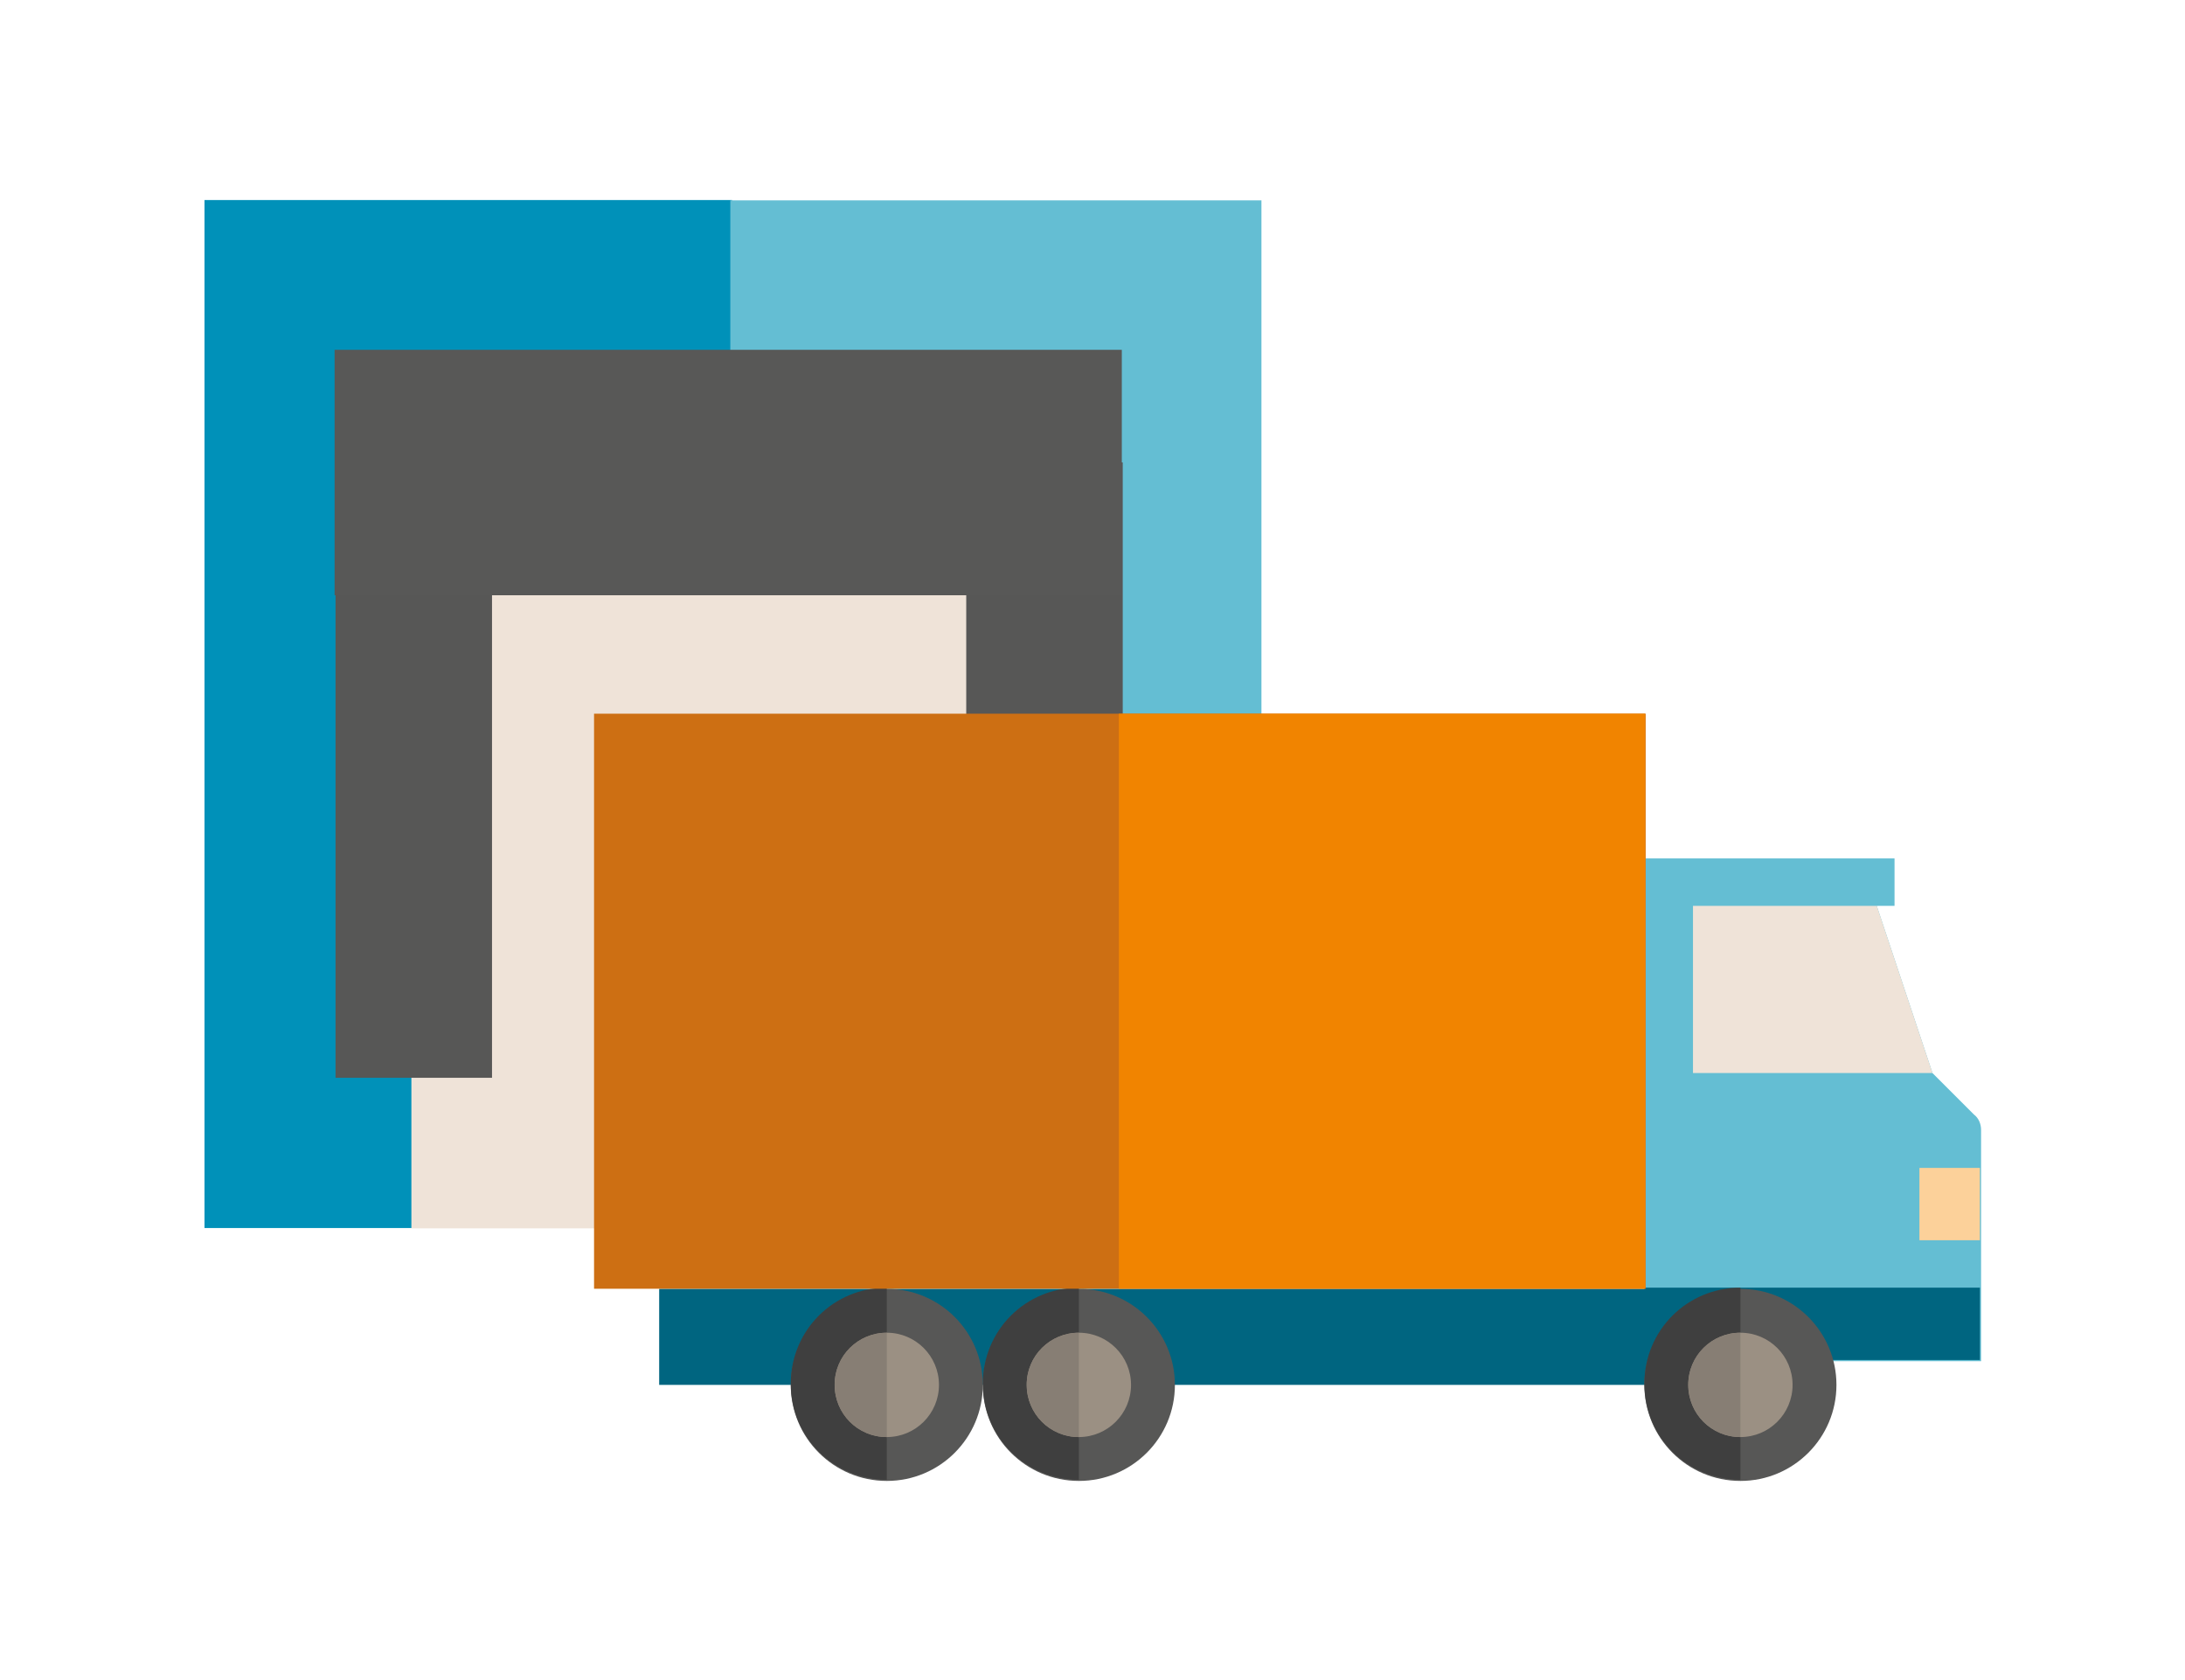
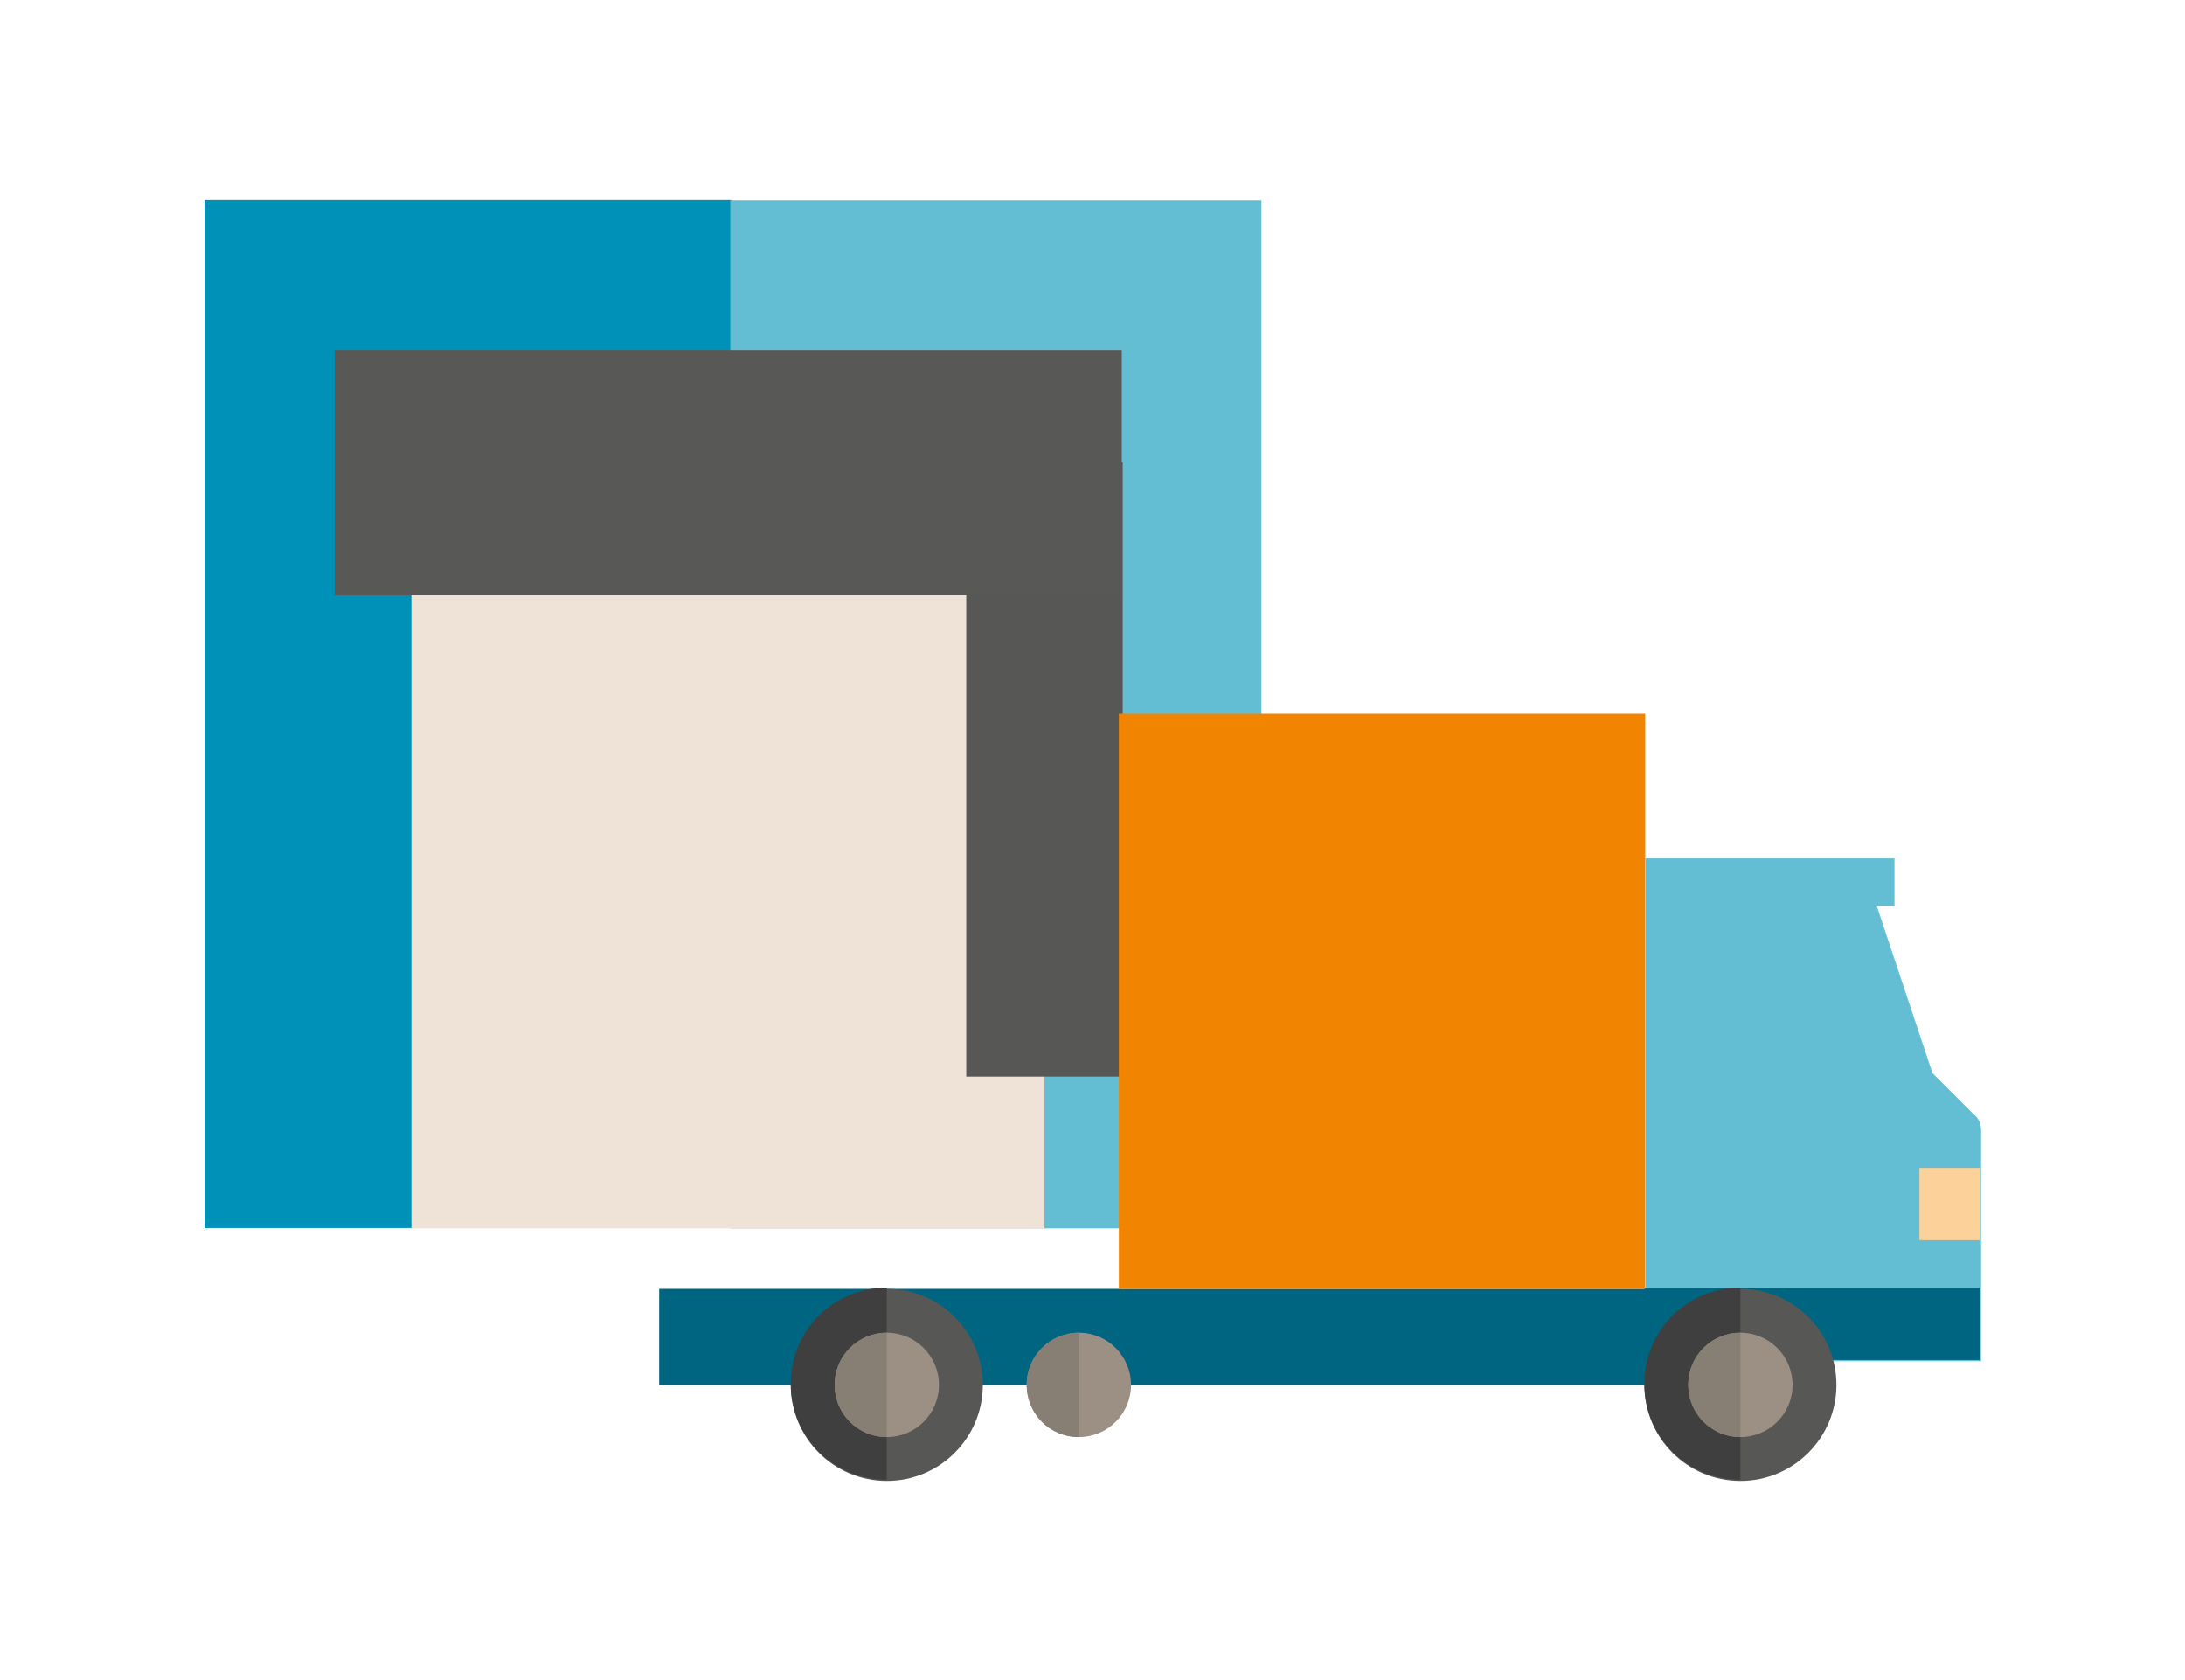
<svg xmlns="http://www.w3.org/2000/svg" version="1.1" id="Layer_1" x="0px" y="0px" viewBox="0 0 184.3 141.7" style="enable-background:new 0 0 184.3 141.7;" xml:space="preserve">
  <style type="text/css"> .st0{fill:#CC9F79;} .st1{fill:#B78865;} .st2{fill:#575756;} .st3{fill:#64BED3;} .st4{fill:#0091B9;} .st5{fill:#FFFFFF;} .st6{fill:#FCD19A;} .st7{fill:#F18400;} .st8{fill:#EFE3D8;} .st9{fill:#CD6F13;} .st10{fill:#006580;} .st11{fill:#FAC9A5;} .st12{fill:#F9BE91;} .st13{fill:#EABA8B;} .st14{fill:#F2C593;} .st15{fill:#EFB14D;} .st16{fill:#D89330;} .st17{fill:#51A1B1;} .st18{fill:#EDBD8B;} .st19{fill:#392814;} .st20{fill:#4F3925;} .st21{fill:#855330;} .st22{fill:#93603E;} .st23{fill:#877E74;} .st24{fill:#9B9083;} .st25{fill:#D6CABD;} .st26{fill:#3F3F3F;} .st27{fill:#E8F2FB;} .st28{fill:#FDD191;} .st29{fill:#585857;} .st30{fill:#E1754E;} .st31{fill:#E8B178;} .st32{fill:#F0BA7D;} .st33{fill:#036F88;} .st34{fill:#4BC1E9;} .st35{fill:#C67D45;} .st36{fill:#A96332;} .st37{fill:#F2C885;} .st38{fill:#E4B46C;} .st39{fill:#6B4116;} .st40{fill:#4F2D13;} .st41{fill:#FAE5BB;} .st42{fill:#EBD2A4;} .st43{fill:#442A13;} .st44{fill:#523612;} .st45{fill:#5E3D19;} .st46{display:none;fill:#0091B9;} .st47{display:none;} .st48{display:inline;} .st49{fill:#0883A0;} .st50{fill:#F39155;} </style>
  <g>
    <g>
      <g>
        <g>
          <rect x="17.2" y="16.9" transform="matrix(-1 -1.224647e-16 1.224647e-16 -1 78.949 120.471)" class="st4" width="44.5" height="86.7" />
          <rect x="61.6" y="16.9" class="st3" width="44.8" height="86.7" />
          <rect x="34.7" y="39.4" class="st8" width="53.4" height="64.2" />
-           <rect x="28.3" y="39.1" class="st2" width="13.2" height="51.8" />
          <rect x="81.5" y="39" class="st2" width="13.2" height="51.8" />
          <rect x="51.1" y="6.6" transform="matrix(6.123234e-17 -1 1 6.123234e-17 21.622 101.303)" class="st29" width="20.7" height="66.4" />
        </g>
      </g>
    </g>
    <g>
      <path class="st3" d="M158.3,76.4h1.5v-4h-21v42.4l28.3,0V95.3c0-0.5-0.2-1-0.6-1.3l-3.5-3.5L158.3,76.4" />
-       <path class="st8" d="M142.8,76.4v14.1H163l-4.7-14.1H142.8z" />
      <path class="st10" d="M138.8,114.7H167v-6.1h-28.3V114.7z" />
      <path class="st10" d="M146.8,116.8H55.6v-8.1h91.2V116.8z" />
      <path class="st6" d="M167,104.6h-5.1v-6.1h5.1V104.6z" />
-       <circle class="st2" cx="91" cy="116.8" r="8.1" />
-       <path class="st26" d="M91,124.8c-4.5,0-8.1-3.6-8.1-8.1c0-4.5,3.6-8.1,8.1-8.1V124.8z" />
      <circle class="st24" cx="91" cy="116.8" r="4.4" />
      <path class="st23" d="M91,121.2c-2.5,0-4.4-2-4.4-4.4c0-2.5,2-4.4,4.4-4.4V121.2z" />
      <circle class="st2" cx="74.8" cy="116.8" r="8.1" />
      <path class="st26" d="M74.8,124.8c-4.5,0-8.1-3.6-8.1-8.1c0-4.5,3.6-8.1,8.1-8.1V124.8z" />
      <circle class="st24" cx="74.8" cy="116.8" r="4.4" />
      <path class="st23" d="M74.8,121.2c-2.5,0-4.4-2-4.4-4.4c0-2.5,2-4.4,4.4-4.4V121.2z" />
      <circle class="st2" cx="146.8" cy="116.8" r="8.1" />
      <path class="st26" d="M146.8,124.8c-4.5,0-8.1-3.6-8.1-8.1c0-4.5,3.6-8.1,8.1-8.1V124.8z" />
      <circle class="st24" cx="146.8" cy="116.8" r="4.4" />
      <path class="st23" d="M146.8,121.2c-2.5,0-4.4-2-4.4-4.4c0-2.5,2-4.4,4.4-4.4V121.2z" />
-       <rect x="50" y="60.2" transform="matrix(-1 -4.495616e-11 4.495616e-11 -1 188.807 168.892)" class="st9" width="88.7" height="48.5" />
      <rect x="94.4" y="60.2" transform="matrix(-1 -4.505874e-11 4.505874e-11 -1 233.173 168.892)" class="st7" width="44.4" height="48.5" />
    </g>
  </g>
</svg>